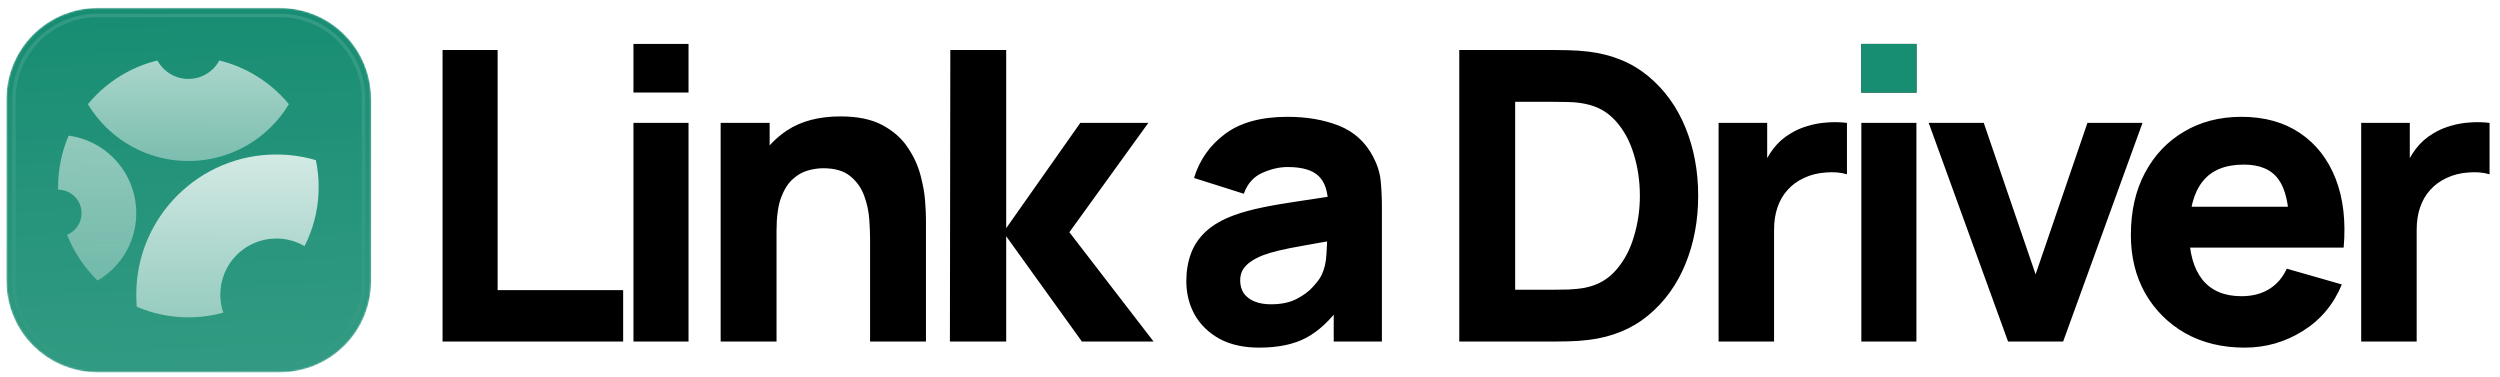
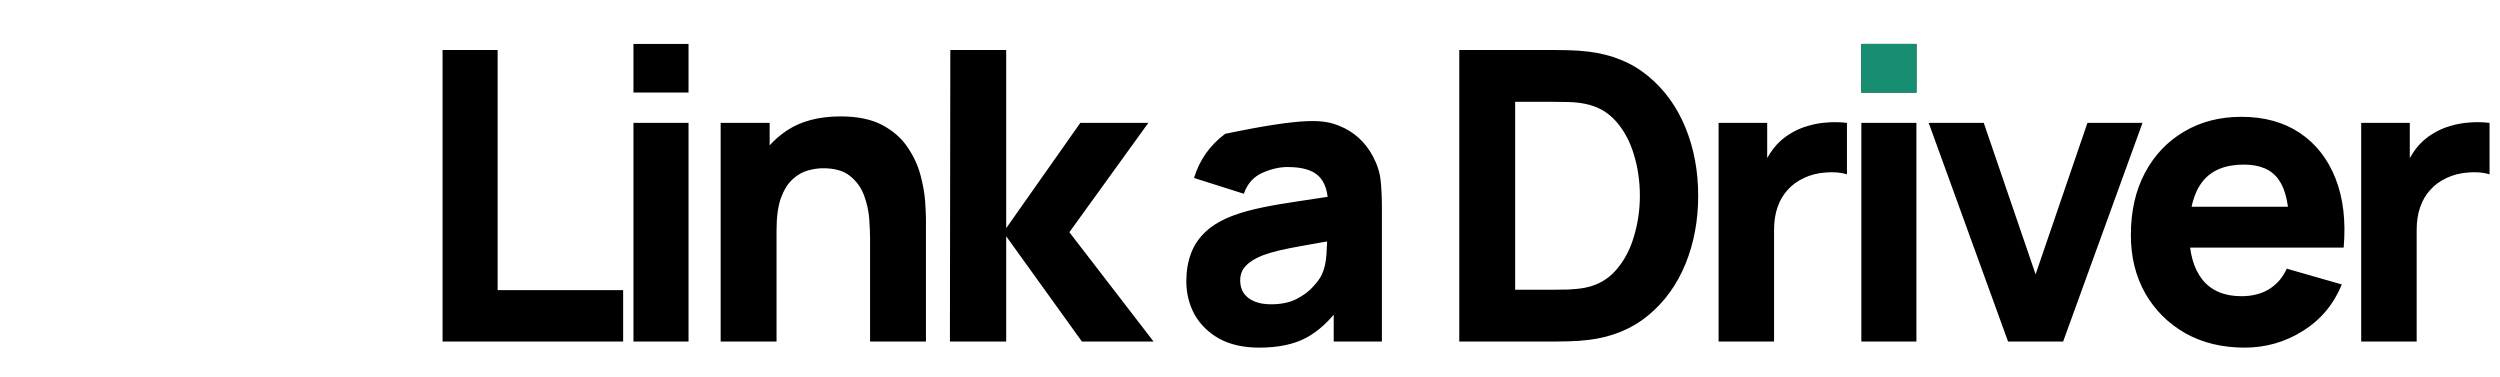
<svg xmlns="http://www.w3.org/2000/svg" width="1420" height="214" viewBox="0 0 1420 214" fill="none">
  <g filter="url(#filter0_dd_23_5)">
    <mask id="mask0_23_5" style="mask-type:luminance" maskUnits="userSpaceOnUse" x="3" y="2" width="208" height="208">
      <path d="M159.031 2.466H55.42C41.681 2.466 28.504 7.921 18.789 17.629C9.073 27.337 3.615 40.504 3.615 54.234V157.769C3.615 171.498 9.073 184.666 18.789 194.374C28.504 204.082 41.681 209.536 55.42 209.536H159.031C172.77 209.536 185.947 204.082 195.663 194.374C205.378 184.666 210.836 171.498 210.836 157.769V54.234C210.836 40.504 205.378 27.337 195.663 17.629C185.947 7.921 172.77 2.466 159.031 2.466Z" fill="white" />
    </mask>
    <g mask="url(#mask0_23_5)">
-       <path d="M159.031 2.466H55.42C41.681 2.466 28.504 7.921 18.789 17.629C9.073 27.337 3.615 40.504 3.615 54.234V157.769C3.615 171.498 9.073 184.666 18.789 194.374C28.504 204.082 41.681 209.536 55.42 209.536H159.031C172.77 209.536 185.947 204.082 195.663 194.374C205.378 184.666 210.836 171.498 210.836 157.769V54.234C210.836 40.504 205.378 27.337 195.663 17.629C185.947 7.921 172.77 2.466 159.031 2.466Z" fill="#178D72" />
      <path d="M3.615 2.466H210.836V209.536H3.615V2.466Z" fill="url(#paint0_linear_23_5)" />
    </g>
-     <path d="M159.031 6.783H55.42C42.827 6.783 30.748 11.782 21.843 20.681C12.938 29.58 7.935 41.649 7.935 54.234V157.769C7.935 170.354 12.938 182.423 21.843 191.322C30.748 200.221 42.827 205.22 55.42 205.22H159.031C171.625 205.22 183.703 200.221 192.609 191.322C201.514 182.423 206.517 170.354 206.517 157.769V54.234C206.517 41.649 201.514 29.58 192.609 20.681C183.703 11.782 171.625 6.783 159.031 6.783Z" stroke="url(#paint1_linear_23_5)" stroke-width="2" />
  </g>
  <g clip-path="url(#clip0_23_5)">
    <path opacity="0.64" d="M33 165.454C57.522 165.454 77.4 145.575 77.4 121.054C77.4 96.532 57.522 76.654 33 76.654V107.733C40.356 107.733 46.32 113.697 46.32 121.054C46.32 128.41 40.356 134.374 33 134.374V165.454Z" fill="url(#paint2_linear_23_5)" />
    <path d="M181 91.455C173.413 89.051 165.333 87.754 156.95 87.754C113.016 87.754 77.4 123.37 77.4 167.304C77.4 171.714 77.759 176.04 78.449 180.254H127.876C126.112 176.299 125.131 171.916 125.131 167.304C125.131 149.731 139.377 135.484 156.95 135.484C166.555 135.484 175.166 139.74 181 146.469V91.455Z" fill="url(#paint3_linear_23_5)" />
    <path opacity="0.8" d="M40.807 32.254C44.488 65.554 72.719 91.454 107 91.454C141.281 91.454 169.513 65.554 173.193 32.254H125.565C122.624 39.626 115.42 44.834 107 44.834C98.58 44.834 91.376 39.626 88.435 32.254H40.807Z" fill="url(#paint4_linear_23_5)" />
  </g>
-   <path d="M251.371 194.001V28.401H282.651V164.791H353.951V194.001H251.371ZM359.804 52.551V24.951H391.084V52.551H359.804ZM359.804 194.001V69.801H391.084V194.001H359.804ZM494.201 194.001V135.351C494.201 132.515 494.048 128.911 493.741 124.541C493.434 120.095 492.476 115.648 490.866 111.201C489.256 106.755 486.611 103.036 482.931 100.046C479.328 97.056 474.191 95.561 467.521 95.561C464.838 95.561 461.963 95.983 458.896 96.826C455.829 97.67 452.954 99.318 450.271 101.771C447.588 104.148 445.364 107.675 443.601 112.351C441.914 117.028 441.071 123.238 441.071 130.981L423.131 122.471C423.131 112.658 425.124 103.458 429.111 94.871C433.098 86.285 439.078 79.346 447.051 74.056C455.101 68.766 465.221 66.121 477.411 66.121C487.148 66.121 495.083 67.77 501.216 71.066C507.349 74.363 512.103 78.541 515.476 83.601C518.926 88.661 521.379 93.951 522.836 99.471C524.293 104.915 525.174 109.898 525.481 114.421C525.788 118.945 525.941 122.241 525.941 124.311V194.001H494.201ZM409.331 194.001V69.801H437.161V110.971H441.071V194.001H409.331ZM539.552 194.001L539.782 28.401H571.522V129.601L613.612 69.801H652.252L607.402 131.901L655.242 194.001H614.532L571.522 134.201V194.001H539.552ZM715.231 197.451C706.338 197.451 698.786 195.765 692.576 192.391C686.443 188.941 681.766 184.38 678.546 178.706C675.403 172.956 673.831 166.631 673.831 159.731C673.831 153.981 674.713 148.73 676.476 143.976C678.239 139.223 681.076 135.045 684.986 131.441C688.973 127.761 694.301 124.695 700.971 122.241C705.571 120.555 711.053 119.06 717.416 117.756C723.779 116.453 730.986 115.226 739.036 114.076C747.086 112.85 755.941 111.508 765.601 110.051L754.331 116.261C754.331 108.901 752.568 103.496 749.041 100.046C745.514 96.596 739.611 94.871 731.331 94.871C726.731 94.871 721.939 95.983 716.956 98.206C711.973 100.43 708.484 104.378 706.491 110.051L678.201 101.081C681.344 90.808 687.248 82.451 695.911 76.011C704.574 69.571 716.381 66.351 731.331 66.351C742.294 66.351 752.031 68.038 760.541 71.411C769.051 74.785 775.491 80.611 779.861 88.891C782.314 93.491 783.771 98.091 784.231 102.691C784.691 107.291 784.921 112.428 784.921 118.101V194.001H757.551V168.471L761.461 173.761C755.404 182.118 748.849 188.175 741.796 191.931C734.819 195.611 725.964 197.451 715.231 197.451ZM721.901 172.841C727.651 172.841 732.481 171.845 736.391 169.851C740.378 167.781 743.521 165.443 745.821 162.836C748.198 160.23 749.808 158.045 750.651 156.281C752.261 152.908 753.181 148.998 753.411 144.551C753.718 140.028 753.871 136.271 753.871 133.281L763.071 135.581C753.794 137.115 746.281 138.418 740.531 139.491C734.781 140.488 730.143 141.408 726.616 142.251C723.089 143.095 719.984 144.015 717.301 145.011C714.234 146.238 711.743 147.58 709.826 149.036C707.986 150.416 706.606 151.95 705.686 153.636C704.843 155.323 704.421 157.201 704.421 159.271C704.421 162.108 705.111 164.561 706.491 166.631C707.948 168.625 709.979 170.158 712.586 171.231C715.193 172.305 718.298 172.841 721.901 172.841ZM828.868 194.001V28.401H882.458C883.761 28.401 886.444 28.44 890.508 28.516C894.571 28.593 898.481 28.861 902.238 29.321C915.578 30.931 926.886 35.57 936.163 43.236C945.439 50.903 952.493 60.64 957.323 72.446C962.153 84.253 964.568 97.171 964.568 111.201C964.568 125.231 962.153 138.15 957.323 149.956C952.493 161.763 945.439 171.5 936.163 179.166C926.886 186.833 915.578 191.471 902.238 193.081C898.481 193.541 894.571 193.81 890.508 193.886C886.444 193.963 883.761 194.001 882.458 194.001H828.868ZM860.608 164.561H882.458C884.528 164.561 887.326 164.523 890.853 164.446C894.379 164.293 897.561 163.948 900.398 163.411C907.604 161.955 913.469 158.581 917.993 153.291C922.593 148.001 925.966 141.638 928.113 134.201C930.336 126.765 931.448 119.098 931.448 111.201C931.448 102.921 930.298 95.063 927.998 87.626C925.774 80.19 922.363 73.903 917.763 68.766C913.163 63.63 907.374 60.371 900.398 58.991C897.561 58.378 894.379 58.033 890.853 57.956C887.326 57.88 884.528 57.841 882.458 57.841H860.608V164.561ZM976.159 194.001V69.801H1003.76V100.161L1000.77 96.251C1002.38 91.958 1004.53 88.048 1007.21 84.521C1009.89 80.995 1013.19 78.081 1017.1 75.781C1020.09 73.941 1023.35 72.523 1026.87 71.526C1030.4 70.453 1034.04 69.801 1037.8 69.571C1041.56 69.265 1045.31 69.341 1049.07 69.801V99.011C1045.62 97.938 1041.59 97.593 1036.99 97.976C1032.47 98.283 1028.37 99.318 1024.69 101.081C1021.01 102.768 1017.9 105.03 1015.37 107.866C1012.84 110.626 1010.93 113.923 1009.62 117.756C1008.32 121.513 1007.67 125.768 1007.67 130.521V194.001H976.159ZM1057.24 52.551V24.951H1088.52V52.551H1057.24ZM1057.24 194.001V69.801H1088.52V194.001H1057.24ZM1140.58 194.001L1095.5 69.801H1126.78L1156.22 155.821L1185.66 69.801H1216.94L1171.86 194.001H1140.58ZM1274.96 197.451C1262.23 197.451 1251 194.73 1241.27 189.286C1231.61 183.766 1224.02 176.215 1218.5 166.631C1213.05 156.971 1210.33 145.931 1210.33 133.511C1210.33 119.941 1213.01 108.135 1218.38 98.091C1223.75 88.048 1231.15 80.266 1240.58 74.746C1250.01 69.15 1260.85 66.351 1273.12 66.351C1286.15 66.351 1297.23 69.418 1306.36 75.551C1315.48 81.685 1322.23 90.31 1326.6 101.426C1330.97 112.543 1332.5 125.615 1331.2 140.641H1300.26V129.141C1300.26 116.491 1298.23 107.406 1294.17 101.886C1290.18 96.29 1283.62 93.491 1274.5 93.491C1263.84 93.491 1255.99 96.75 1250.93 103.266C1245.94 109.706 1243.45 119.251 1243.45 131.901C1243.45 143.478 1245.94 152.448 1250.93 158.811C1255.99 165.098 1263.38 168.241 1273.12 168.241C1279.25 168.241 1284.51 166.9 1288.88 164.216C1293.25 161.533 1296.58 157.661 1298.88 152.601L1330.16 161.571C1325.48 172.918 1318.09 181.735 1307.97 188.021C1297.92 194.308 1286.92 197.451 1274.96 197.451ZM1233.79 140.641V117.411H1316.13V140.641H1233.79ZM1341.16 194.001V69.801H1368.76V100.161L1365.77 96.251C1367.38 91.958 1369.53 88.048 1372.21 84.521C1374.9 80.995 1378.19 78.081 1382.1 75.781C1385.09 73.941 1388.35 72.523 1391.88 71.526C1395.4 70.453 1399.05 69.801 1402.8 69.571C1406.56 69.265 1410.32 69.341 1414.07 69.801V99.011C1410.62 97.938 1406.6 97.593 1402 97.976C1397.47 98.283 1393.37 99.318 1389.69 101.081C1386.01 102.768 1382.91 105.03 1380.38 107.866C1377.85 110.626 1375.93 113.923 1374.63 117.756C1373.32 121.513 1372.67 125.768 1372.67 130.521V194.001H1341.16Z" fill="black" />
+   <path d="M251.371 194.001V28.401H282.651V164.791H353.951V194.001H251.371ZM359.804 52.551V24.951H391.084V52.551H359.804ZM359.804 194.001V69.801H391.084V194.001H359.804ZM494.201 194.001V135.351C494.201 132.515 494.048 128.911 493.741 124.541C493.434 120.095 492.476 115.648 490.866 111.201C489.256 106.755 486.611 103.036 482.931 100.046C479.328 97.056 474.191 95.561 467.521 95.561C464.838 95.561 461.963 95.983 458.896 96.826C455.829 97.67 452.954 99.318 450.271 101.771C447.588 104.148 445.364 107.675 443.601 112.351C441.914 117.028 441.071 123.238 441.071 130.981L423.131 122.471C423.131 112.658 425.124 103.458 429.111 94.871C433.098 86.285 439.078 79.346 447.051 74.056C455.101 68.766 465.221 66.121 477.411 66.121C487.148 66.121 495.083 67.77 501.216 71.066C507.349 74.363 512.103 78.541 515.476 83.601C518.926 88.661 521.379 93.951 522.836 99.471C524.293 104.915 525.174 109.898 525.481 114.421C525.788 118.945 525.941 122.241 525.941 124.311V194.001H494.201ZM409.331 194.001V69.801H437.161V110.971H441.071V194.001H409.331ZM539.552 194.001L539.782 28.401H571.522V129.601L613.612 69.801H652.252L607.402 131.901L655.242 194.001H614.532L571.522 134.201V194.001H539.552ZM715.231 197.451C706.338 197.451 698.786 195.765 692.576 192.391C686.443 188.941 681.766 184.38 678.546 178.706C675.403 172.956 673.831 166.631 673.831 159.731C673.831 153.981 674.713 148.73 676.476 143.976C678.239 139.223 681.076 135.045 684.986 131.441C688.973 127.761 694.301 124.695 700.971 122.241C705.571 120.555 711.053 119.06 717.416 117.756C723.779 116.453 730.986 115.226 739.036 114.076C747.086 112.85 755.941 111.508 765.601 110.051L754.331 116.261C754.331 108.901 752.568 103.496 749.041 100.046C745.514 96.596 739.611 94.871 731.331 94.871C726.731 94.871 721.939 95.983 716.956 98.206C711.973 100.43 708.484 104.378 706.491 110.051L678.201 101.081C681.344 90.808 687.248 82.451 695.911 76.011C742.294 66.351 752.031 68.038 760.541 71.411C769.051 74.785 775.491 80.611 779.861 88.891C782.314 93.491 783.771 98.091 784.231 102.691C784.691 107.291 784.921 112.428 784.921 118.101V194.001H757.551V168.471L761.461 173.761C755.404 182.118 748.849 188.175 741.796 191.931C734.819 195.611 725.964 197.451 715.231 197.451ZM721.901 172.841C727.651 172.841 732.481 171.845 736.391 169.851C740.378 167.781 743.521 165.443 745.821 162.836C748.198 160.23 749.808 158.045 750.651 156.281C752.261 152.908 753.181 148.998 753.411 144.551C753.718 140.028 753.871 136.271 753.871 133.281L763.071 135.581C753.794 137.115 746.281 138.418 740.531 139.491C734.781 140.488 730.143 141.408 726.616 142.251C723.089 143.095 719.984 144.015 717.301 145.011C714.234 146.238 711.743 147.58 709.826 149.036C707.986 150.416 706.606 151.95 705.686 153.636C704.843 155.323 704.421 157.201 704.421 159.271C704.421 162.108 705.111 164.561 706.491 166.631C707.948 168.625 709.979 170.158 712.586 171.231C715.193 172.305 718.298 172.841 721.901 172.841ZM828.868 194.001V28.401H882.458C883.761 28.401 886.444 28.44 890.508 28.516C894.571 28.593 898.481 28.861 902.238 29.321C915.578 30.931 926.886 35.57 936.163 43.236C945.439 50.903 952.493 60.64 957.323 72.446C962.153 84.253 964.568 97.171 964.568 111.201C964.568 125.231 962.153 138.15 957.323 149.956C952.493 161.763 945.439 171.5 936.163 179.166C926.886 186.833 915.578 191.471 902.238 193.081C898.481 193.541 894.571 193.81 890.508 193.886C886.444 193.963 883.761 194.001 882.458 194.001H828.868ZM860.608 164.561H882.458C884.528 164.561 887.326 164.523 890.853 164.446C894.379 164.293 897.561 163.948 900.398 163.411C907.604 161.955 913.469 158.581 917.993 153.291C922.593 148.001 925.966 141.638 928.113 134.201C930.336 126.765 931.448 119.098 931.448 111.201C931.448 102.921 930.298 95.063 927.998 87.626C925.774 80.19 922.363 73.903 917.763 68.766C913.163 63.63 907.374 60.371 900.398 58.991C897.561 58.378 894.379 58.033 890.853 57.956C887.326 57.88 884.528 57.841 882.458 57.841H860.608V164.561ZM976.159 194.001V69.801H1003.76V100.161L1000.77 96.251C1002.38 91.958 1004.53 88.048 1007.21 84.521C1009.89 80.995 1013.19 78.081 1017.1 75.781C1020.09 73.941 1023.35 72.523 1026.87 71.526C1030.4 70.453 1034.04 69.801 1037.8 69.571C1041.56 69.265 1045.31 69.341 1049.07 69.801V99.011C1045.62 97.938 1041.59 97.593 1036.99 97.976C1032.47 98.283 1028.37 99.318 1024.69 101.081C1021.01 102.768 1017.9 105.03 1015.37 107.866C1012.84 110.626 1010.93 113.923 1009.62 117.756C1008.32 121.513 1007.67 125.768 1007.67 130.521V194.001H976.159ZM1057.24 52.551V24.951H1088.52V52.551H1057.24ZM1057.24 194.001V69.801H1088.52V194.001H1057.24ZM1140.58 194.001L1095.5 69.801H1126.78L1156.22 155.821L1185.66 69.801H1216.94L1171.86 194.001H1140.58ZM1274.96 197.451C1262.23 197.451 1251 194.73 1241.27 189.286C1231.61 183.766 1224.02 176.215 1218.5 166.631C1213.05 156.971 1210.33 145.931 1210.33 133.511C1210.33 119.941 1213.01 108.135 1218.38 98.091C1223.75 88.048 1231.15 80.266 1240.58 74.746C1250.01 69.15 1260.85 66.351 1273.12 66.351C1286.15 66.351 1297.23 69.418 1306.36 75.551C1315.48 81.685 1322.23 90.31 1326.6 101.426C1330.97 112.543 1332.5 125.615 1331.2 140.641H1300.26V129.141C1300.26 116.491 1298.23 107.406 1294.17 101.886C1290.18 96.29 1283.62 93.491 1274.5 93.491C1263.84 93.491 1255.99 96.75 1250.93 103.266C1245.94 109.706 1243.45 119.251 1243.45 131.901C1243.45 143.478 1245.94 152.448 1250.93 158.811C1255.99 165.098 1263.38 168.241 1273.12 168.241C1279.25 168.241 1284.51 166.9 1288.88 164.216C1293.25 161.533 1296.58 157.661 1298.88 152.601L1330.16 161.571C1325.48 172.918 1318.09 181.735 1307.97 188.021C1297.92 194.308 1286.92 197.451 1274.96 197.451ZM1233.79 140.641V117.411H1316.13V140.641H1233.79ZM1341.16 194.001V69.801H1368.76V100.161L1365.77 96.251C1367.38 91.958 1369.53 88.048 1372.21 84.521C1374.9 80.995 1378.19 78.081 1382.1 75.781C1385.09 73.941 1388.35 72.523 1391.88 71.526C1395.4 70.453 1399.05 69.801 1402.8 69.571C1406.56 69.265 1410.32 69.341 1414.07 69.801V99.011C1410.62 97.938 1406.6 97.593 1402 97.976C1397.47 98.283 1393.37 99.318 1389.69 101.081C1386.01 102.768 1382.91 105.03 1380.38 107.866C1377.85 110.626 1375.93 113.923 1374.63 117.756C1373.32 121.513 1372.67 125.768 1372.67 130.521V194.001H1341.16Z" fill="black" />
  <path d="M1057.14 24.939V52.587H1088.64V24.939H1057.14Z" fill="#178D72" />
  <defs>
    <filter id="filter0_dd_23_5" x="0.615" y="0.466" width="213.221" height="213.07" filterUnits="userSpaceOnUse" color-interpolation-filters="sRGB">
      <feFlood flood-opacity="0" result="BackgroundImageFix" />
      <feColorMatrix in="SourceAlpha" type="matrix" values="0 0 0 0 0 0 0 0 0 0 0 0 0 0 0 0 0 0 127 0" result="hardAlpha" />
      <feOffset dy="1" />
      <feGaussianBlur stdDeviation="1" />
      <feColorMatrix type="matrix" values="0 0 0 0 0.063 0 0 0 0 0.094 0 0 0 0 0.157 0 0 0 0.06 0" />
      <feBlend mode="normal" in2="BackgroundImageFix" result="effect1_dropShadow_23_5" />
      <feColorMatrix in="SourceAlpha" type="matrix" values="0 0 0 0 0 0 0 0 0 0 0 0 0 0 0 0 0 0 127 0" result="hardAlpha" />
      <feOffset dy="1" />
      <feGaussianBlur stdDeviation="1.5" />
      <feColorMatrix type="matrix" values="0 0 0 0 0.063 0 0 0 0 0.094 0 0 0 0 0.157 0 0 0 0.1 0" />
      <feBlend mode="normal" in2="effect1_dropShadow_23_5" result="effect2_dropShadow_23_5" />
      <feBlend mode="normal" in="SourceGraphic" in2="effect2_dropShadow_23_5" result="shape" />
    </filter>
    <linearGradient id="paint0_linear_23_5" x1="107.226" y1="2.466" x2="115.845" y2="209.537" gradientUnits="userSpaceOnUse">
      <stop stop-color="white" stop-opacity="0" />
      <stop offset="1" stop-color="white" stop-opacity="0.12" />
    </linearGradient>
    <linearGradient id="paint1_linear_23_5" x1="107.226" y1="2.467" x2="107.226" y2="209.536" gradientUnits="userSpaceOnUse">
      <stop stop-color="white" stop-opacity="0.12" />
      <stop offset="1" stop-color="white" stop-opacity="0" />
    </linearGradient>
    <linearGradient id="paint2_linear_23_5" x1="55.2" y1="76.654" x2="55.2" y2="165.454" gradientUnits="userSpaceOnUse">
      <stop stop-color="white" stop-opacity="0.8" />
      <stop offset="1" stop-color="white" stop-opacity="0.5" />
    </linearGradient>
    <linearGradient id="paint3_linear_23_5" x1="129.2" y1="87.754" x2="129.2" y2="180.254" gradientUnits="userSpaceOnUse">
      <stop stop-color="white" stop-opacity="0.8" />
      <stop offset="1" stop-color="white" stop-opacity="0.5" />
    </linearGradient>
    <linearGradient id="paint4_linear_23_5" x1="107" y1="32.254" x2="107" y2="91.454" gradientUnits="userSpaceOnUse">
      <stop stop-color="white" stop-opacity="0.8" />
      <stop offset="1" stop-color="white" stop-opacity="0.5" />
    </linearGradient>
    <clipPath id="clip0_23_5">
      <path d="M33 106.253C33 65.384 66.131 32.253 107 32.253C147.869 32.253 181 65.384 181 106.253C181 147.122 147.869 180.253 107 180.253C66.131 180.253 33 147.122 33 106.253Z" fill="white" />
    </clipPath>
  </defs>
</svg>